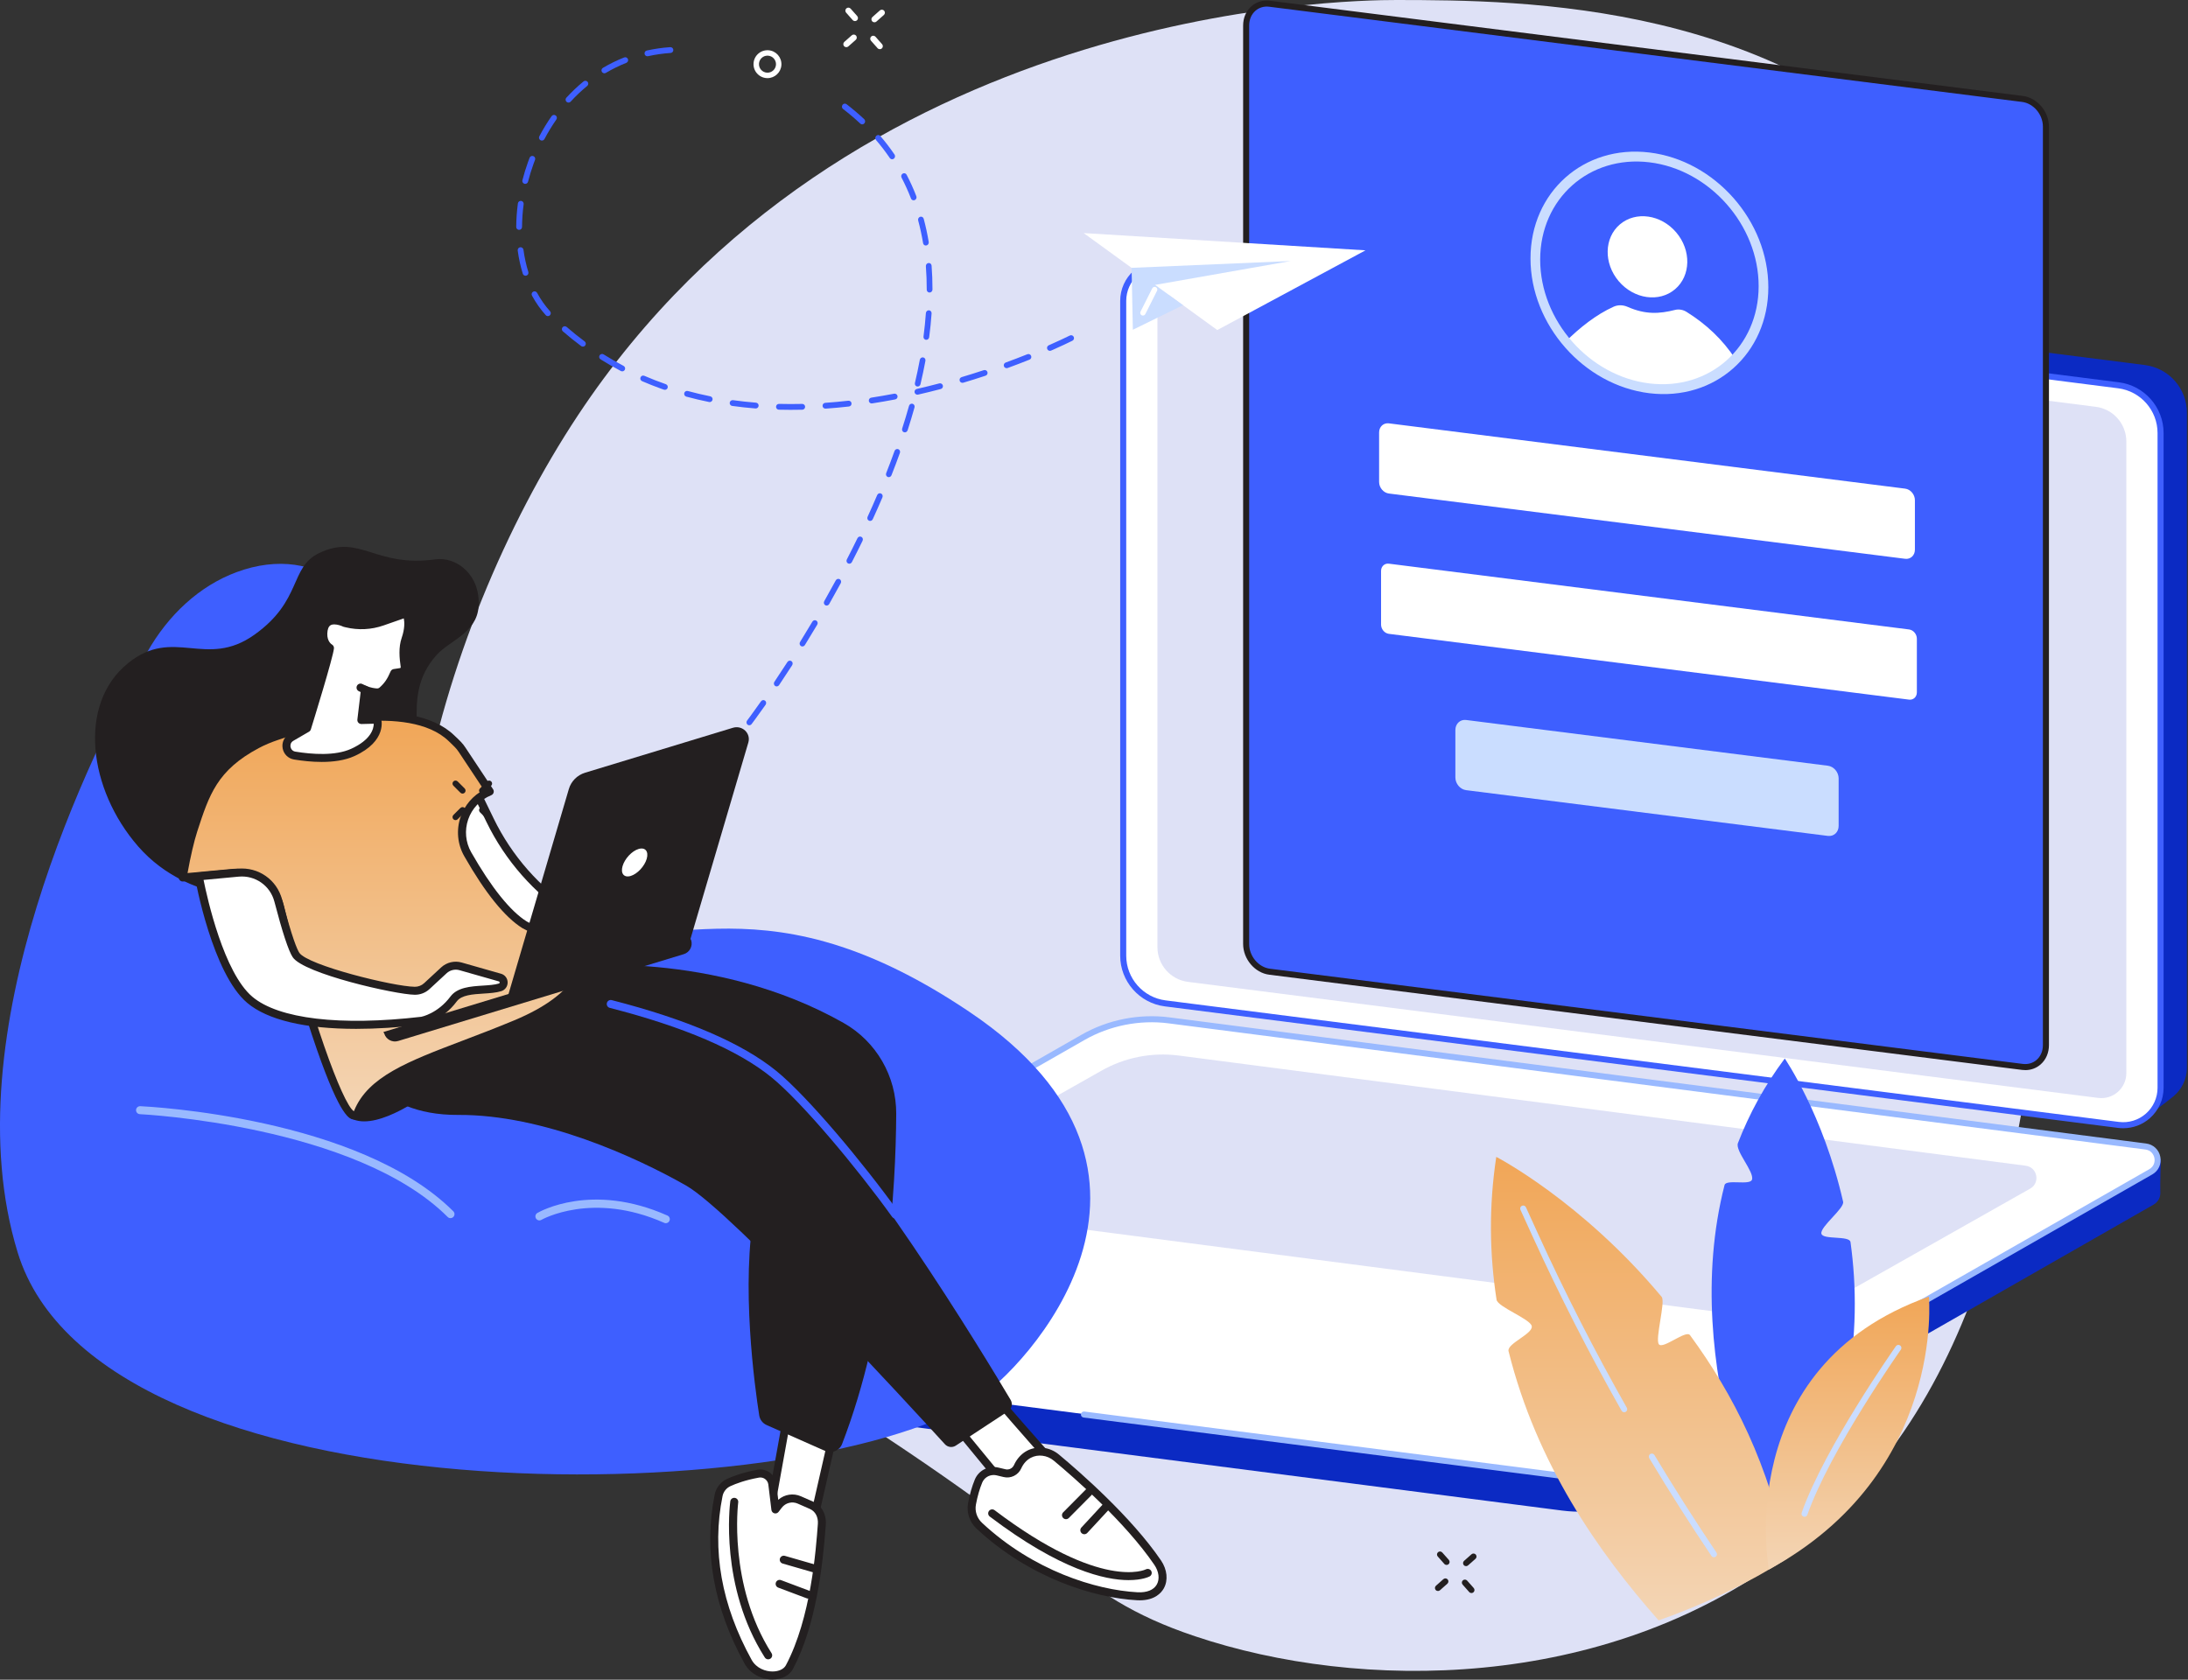
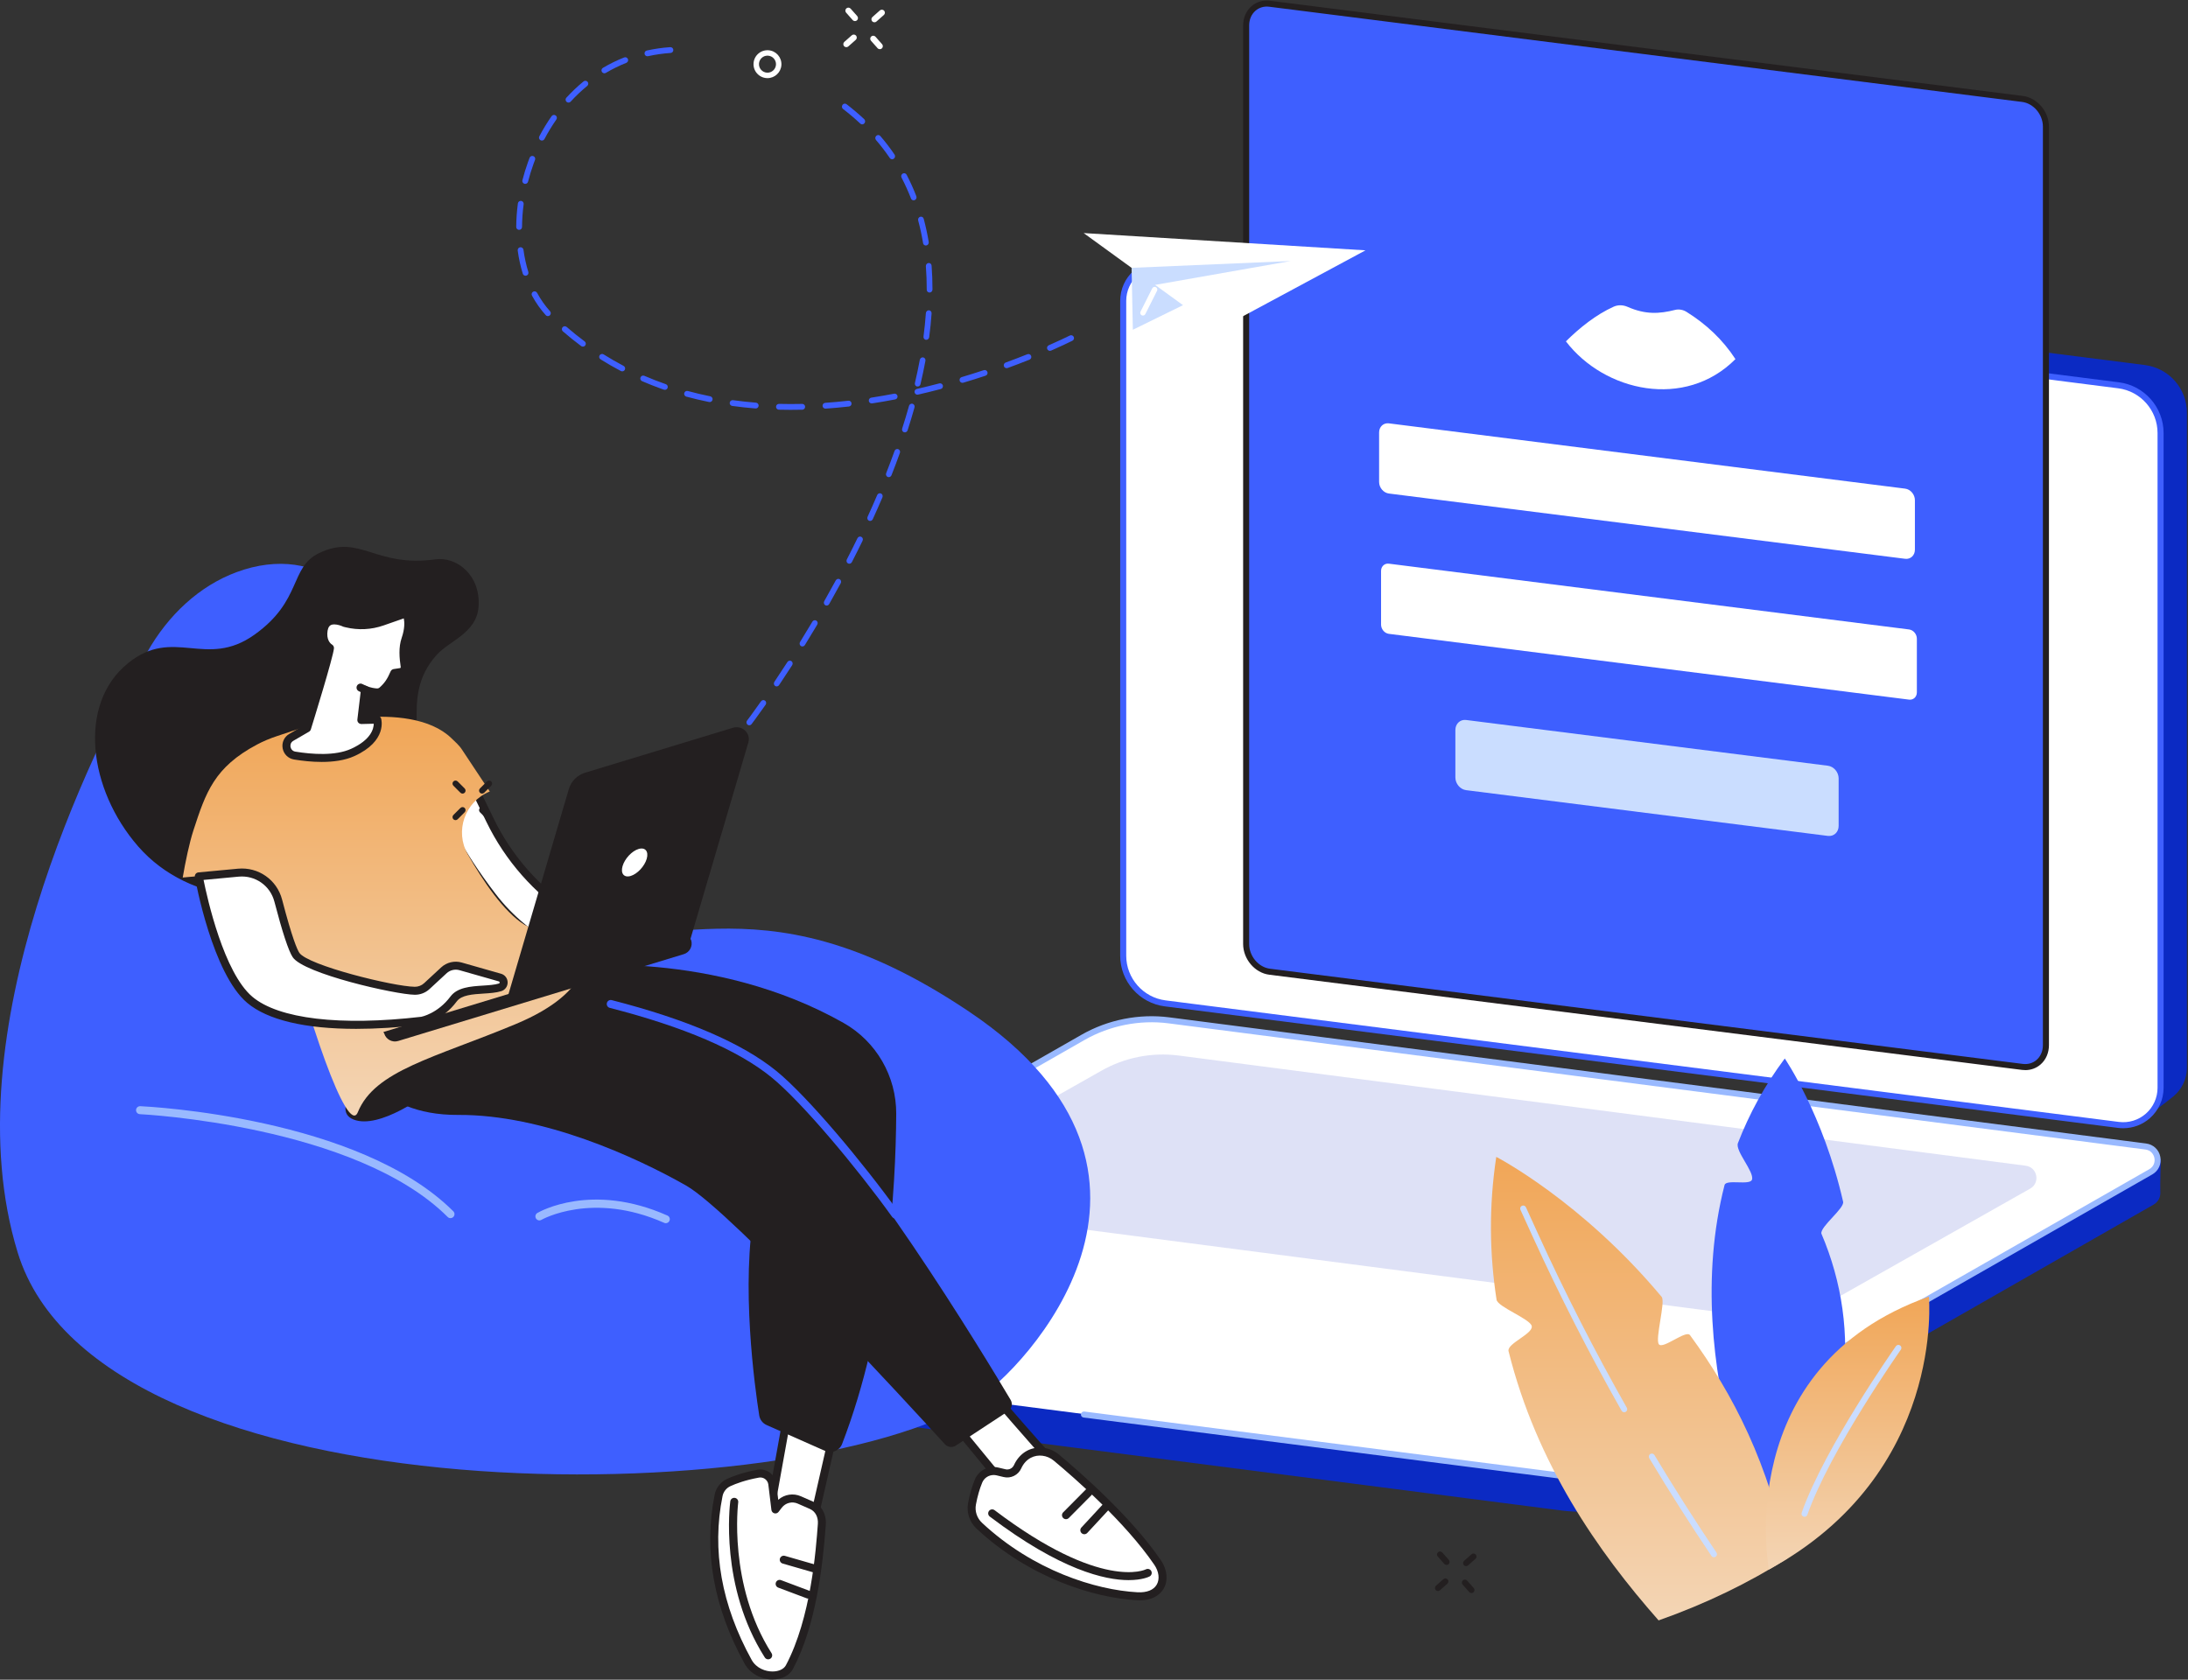
<svg xmlns="http://www.w3.org/2000/svg" width="392" height="301" viewBox="0 0 392 301" fill="none">
  <rect x="0" y="0" width="392" height="301" fill="#333333" stroke="none" />
  <g clip-path="url(#clip0_174_3194)">
-     <path d="M250.235 0C240.526 -0.015 151.95 1.337 103.548 74.415C77.785 113.315 60.499 176.924 85.753 211.582C93.212 221.817 97.12 219.565 136.985 243.792C191.707 277.046 191.451 285.608 214.103 293.217C243.593 303.122 287.165 303.101 319.804 278.779C356.839 251.179 362.316 205.317 367.801 159.382C373.185 114.302 378.639 68.627 350.005 34.986C320.319 0.112 272.609 0.036 250.235 0Z" fill="#DEE1F6" />
    <path d="M384.774 199.998L213.475 176.176C209.174 175.627 205.951 171.967 205.951 167.631L203.601 48.148C203.601 48.148 207.506 45.333 209.718 44.255C210.844 43.706 212.141 43.465 213.491 43.637L384.281 65.417C388.581 65.966 391.805 69.626 391.805 73.962V191.317C391.805 193.416 390.846 195.268 389.361 196.489C387.994 197.613 384.774 200 384.774 200V199.998Z" fill="#0B2AC3" />
    <path d="M379.546 201.583L208.757 179.803C204.457 179.254 201.233 175.595 201.233 171.258V53.905C201.233 49.872 204.773 46.755 208.773 47.266L379.563 69.046C383.863 69.595 387.087 73.255 387.087 77.591V194.946C387.087 198.979 383.547 202.096 379.546 201.585V201.583Z" fill="white" />
-     <path d="M375.916 196.748L212.837 175.951C209.71 175.553 207.365 172.891 207.365 169.738V56.538C207.365 53.845 209.73 51.762 212.401 52.103L375.48 72.9C378.607 73.298 380.952 75.96 380.952 79.113V192.312C380.952 195.004 378.587 197.087 375.916 196.746V196.748Z" fill="#DEE1F6" />
    <path d="M380.392 202.179C380.087 202.179 379.782 202.16 379.477 202.122L208.688 180.342C204.129 179.76 200.692 175.856 200.692 171.261V53.906C200.692 51.828 201.587 49.85 203.145 48.477C204.704 47.103 206.78 46.468 208.842 46.73L379.631 68.51C384.191 69.092 387.627 72.996 387.627 77.591V194.945C387.627 197.023 386.733 199.002 385.174 200.376C383.847 201.546 382.142 202.179 380.392 202.179ZM379.613 201.048C381.367 201.271 383.132 200.73 384.458 199.562C385.784 198.395 386.544 196.712 386.544 194.945V77.591C386.544 73.538 383.512 70.097 379.494 69.584L208.704 47.803C206.952 47.58 205.186 48.121 203.86 49.29C202.534 50.456 201.774 52.14 201.774 53.906V171.261C201.774 175.314 204.805 178.755 208.826 179.268L379.615 201.048L379.613 201.048Z" fill="#3E5FFF" />
    <path d="M279.907 270.698L104.257 248.046C102.882 247.87 102.107 246.718 102.125 245.568C102.136 244.775 102.202 239.183 102.202 239.183L195.077 186.087C199.73 183.429 205.751 182.403 211.066 183.083L384.497 205.455C385.541 205.59 386.436 206.266 386.851 207.235L387.129 207.887C387.129 207.887 386.98 212.55 387.041 213.64C387.088 214.492 386.705 215.37 385.812 215.88L295.268 267.65C290.616 270.308 285.222 271.376 279.907 270.696V270.698Z" fill="#0B2AC3" />
    <path d="M125.86 244.576L104.884 241.867C102.56 241.569 101.951 238.488 103.985 237.326L194.043 185.891C198.695 183.232 204.089 182.164 209.404 182.844L384.426 205.454C386.75 205.752 387.36 208.833 385.326 209.995L295.268 261.43C290.615 264.088 285.222 265.157 279.907 264.477L125.86 244.576Z" fill="white" />
    <path d="M314.174 235.925L162.407 216.177C160.309 215.908 159.757 213.125 161.594 212.076L197.278 191.9C201.482 189.499 206.351 188.534 211.153 189.149L362.92 208.897C365.018 209.166 365.57 211.948 363.733 212.997L328.049 233.173C323.845 235.574 318.976 236.539 314.174 235.925Z" fill="#DEE1F6" />
    <path d="M283 265.215C281.944 265.215 280.889 265.148 279.838 265.014L194.128 254.02C193.832 253.983 193.622 253.711 193.661 253.414C193.699 253.117 193.972 252.911 194.266 252.945L279.976 263.939C285.142 264.601 290.476 263.542 294.999 260.959L385.058 209.524C385.933 209.024 386.108 208.154 385.979 207.505C385.851 206.856 385.356 206.118 384.356 205.991L209.333 183.381C204.169 182.719 198.832 183.778 194.31 186.36L181.693 193.568C181.434 193.716 181.103 193.625 180.953 193.366C180.804 193.108 180.896 192.776 181.155 192.627L193.773 185.42C198.499 182.72 204.076 181.616 209.471 182.306L384.494 204.915C385.787 205.081 386.787 206.015 387.039 207.293C387.293 208.572 386.724 209.816 385.593 210.463L295.535 261.898C291.728 264.073 287.371 265.212 282.998 265.212L283 265.215Z" fill="#99B9FF" />
    <path d="M362.342 191.188L227.462 174.13C225.14 173.836 223.259 171.611 223.259 169.159V4.576C223.259 2.124 225.14 0.375 227.462 0.669L362.342 17.728C364.664 18.021 366.545 20.247 366.545 22.698V187.283C366.545 189.735 364.664 191.483 362.342 191.19V191.188Z" fill="#3E5FFF" />
    <path d="M362.849 191.763C362.659 191.763 362.468 191.75 362.274 191.727L227.395 174.668C224.815 174.342 222.718 171.872 222.718 169.162V4.577C222.718 3.195 223.245 1.969 224.203 1.125C225.106 0.329 226.289 -0.022 227.531 0.134L362.41 17.194C364.99 17.52 367.087 19.99 367.087 22.701V187.286C367.087 188.667 366.56 189.893 365.603 190.737C364.841 191.409 363.879 191.765 362.849 191.765V191.763ZM362.41 190.652C363.341 190.77 364.219 190.511 364.886 189.923C365.608 189.287 366.004 188.349 366.004 187.282V22.699C366.004 20.515 364.331 18.527 362.274 18.266L227.393 1.207C226.463 1.088 225.584 1.348 224.917 1.937C224.196 2.572 223.799 3.51 223.799 4.577V169.162C223.799 171.346 225.473 173.334 227.529 173.595L362.409 190.654L362.41 190.652Z" fill="#231F20" />
    <path d="M341.32 100.136L248.832 88.438C247.865 88.316 247.08 87.389 247.08 86.368V77.493C247.08 76.472 247.863 75.742 248.832 75.865L341.32 87.563C342.287 87.686 343.072 88.612 343.072 89.633V98.509C343.072 99.53 342.287 100.259 341.32 100.136Z" fill="white" />
    <path d="M342.02 125.372L248.833 113.585C248.058 113.487 247.43 112.745 247.43 111.927V102.313C247.43 101.496 248.058 100.912 248.833 101.011L342.02 112.797C342.795 112.896 343.423 113.638 343.423 114.456V124.069C343.423 124.887 342.795 125.47 342.02 125.372Z" fill="white" />
    <path d="M327.483 149.794L262.67 141.597C261.606 141.462 260.744 140.443 260.744 139.32V130.812C260.744 129.689 261.606 128.888 262.67 129.022L327.483 137.219C328.547 137.354 329.409 138.373 329.409 139.496V148.005C329.409 149.127 328.547 149.929 327.483 149.794Z" fill="#CADDFF" />
    <path d="M309.655 65.544C317.8 58.621 318.069 45.557 310.256 36.363C302.443 27.17 289.506 25.329 281.361 32.251C273.215 39.173 272.946 52.238 280.759 61.431C288.573 70.625 301.51 72.466 309.655 65.544Z" fill="#3E5FFF" />
-     <path d="M300.099 51.83C302.942 49.414 303.036 44.854 300.308 41.645C297.581 38.436 293.066 37.793 290.223 40.209C287.38 42.625 287.286 47.185 290.013 50.395C292.741 53.604 297.256 54.246 300.099 51.83Z" fill="white" />
    <path d="M280.546 61.173C282.987 58.749 285.95 56.375 289.106 54.956C289.868 54.613 290.773 54.624 291.609 54.992C294.821 56.403 297.32 56.242 300.096 55.537C300.77 55.367 301.517 55.488 302.161 55.89C305.632 58.054 308.635 60.832 310.919 64.353C301.901 73.419 287.454 70.202 280.548 61.173H280.546Z" fill="white" />
-     <path d="M295.508 70.466C283.76 69.041 274.203 58.205 274.203 46.312C274.203 34.419 283.76 25.902 295.508 27.328C307.255 28.752 316.813 39.588 316.813 51.481C316.813 63.374 307.255 71.891 295.508 70.466ZM295.508 29.086C284.718 27.777 275.938 35.601 275.938 46.523C275.938 57.447 284.718 67.399 295.508 68.709C306.298 70.018 315.077 62.194 315.077 51.271C315.077 40.348 306.298 30.396 295.508 29.086Z" fill="#CADDFF" />
    <path d="M42.372 102.531C35.759 104.986 30.145 110.151 26.324 116.953C16.575 134.307 -8.867 185.169 3.168 224.442C17.909 272.55 142.528 271.262 175.006 250.788C183.257 245.586 217.019 210.495 173.686 181.328C133.967 154.592 117.55 174.218 99.236 163.684C80.922 153.15 67.693 110.877 60.936 104.871C56.571 100.992 49.784 99.779 42.372 102.531Z" fill="#3E5FFF" />
    <path d="M80.707 218.291C80.525 218.291 80.341 218.221 80.202 218.08C63.736 201.625 25.44 199.675 25.056 199.658C24.661 199.641 24.355 199.304 24.375 198.91C24.392 198.515 24.737 198.218 25.123 198.227C26.717 198.3 64.36 200.222 81.217 217.066C81.497 217.345 81.497 217.799 81.217 218.078C81.078 218.217 80.894 218.289 80.71 218.289L80.707 218.291Z" fill="#99B9FF" />
    <path d="M119.284 219.196C119.187 219.196 119.089 219.177 118.994 219.133C106.153 213.422 97.089 218.543 96.998 218.598C96.657 218.797 96.219 218.682 96.02 218.34C95.82 217.999 95.935 217.561 96.276 217.362C96.668 217.132 106.029 211.797 119.575 217.826C119.937 217.986 120.1 218.409 119.937 218.771C119.818 219.038 119.558 219.196 119.282 219.196H119.284Z" fill="#99B9FF" />
    <path d="M177.767 249.637C177.882 250.014 191.64 265.562 191.64 265.562L182.468 269.172L171.39 255.687L177.767 249.637Z" fill="white" />
    <path d="M182.467 269.889C182.257 269.889 182.053 269.796 181.914 269.626L170.836 256.141C170.597 255.851 170.623 255.426 170.896 255.168L177.274 249.118C177.454 248.946 177.71 248.884 177.95 248.944C178.143 248.996 178.304 249.124 178.397 249.296C178.952 250.085 186.917 259.142 192.177 265.086C192.331 265.261 192.392 265.5 192.338 265.728C192.283 265.955 192.121 266.142 191.904 266.226L182.732 269.837C182.647 269.869 182.558 269.887 182.469 269.887L182.467 269.889ZM172.364 255.747L182.688 268.314L190.425 265.268C181.799 255.515 178.774 252.004 177.697 250.688L172.364 255.744V255.747Z" fill="#231F20" />
    <path d="M182.311 262.843C182.664 262.065 183.276 261.176 184.327 260.61C185.912 259.758 187.875 260.048 189.258 261.2C192.717 264.079 202.099 272.224 207.41 280.021C209.285 282.777 208.192 286.286 203.732 286.045C196.42 285.648 184.876 282.203 175.461 273.419C174.381 272.41 173.873 270.923 174.147 269.47C174.37 268.284 174.732 266.801 175.313 265.404C175.868 264.071 177.323 263.351 178.726 263.685L179.99 263.986C180.94 264.212 181.912 263.73 182.313 262.841L182.311 262.843Z" fill="white" />
    <path d="M204.174 286.775C204.018 286.775 203.859 286.77 203.694 286.762C196.005 286.345 184.422 282.761 174.972 273.944C173.697 272.754 173.125 271.034 173.441 269.341C173.736 267.769 174.144 266.351 174.649 265.134C175.338 263.476 177.121 262.573 178.888 262.994L180.152 263.296C180.762 263.439 181.397 263.129 181.657 262.552C182.173 261.413 182.98 260.524 183.988 259.982C185.777 259.019 188.08 259.291 189.715 260.654C193.442 263.757 202.688 271.822 208.001 279.623C209.124 281.274 209.315 283.199 208.5 284.645C208.04 285.461 206.878 286.777 204.171 286.777L204.174 286.775ZM178.025 264.323C177.138 264.323 176.323 264.842 175.972 265.683C175.503 266.81 175.126 268.129 174.848 269.606C174.621 270.813 175.033 272.045 175.948 272.899C185.118 281.454 196.333 284.93 203.77 285.333C205.462 285.428 206.695 284.93 207.253 283.941C207.799 282.971 207.632 281.625 206.817 280.426C201.606 272.774 192.482 264.818 188.8 261.752C187.607 260.758 185.946 260.555 184.667 261.242C183.927 261.641 183.353 262.279 182.962 263.142C182.42 264.341 181.096 264.993 179.823 264.688L178.559 264.386C178.379 264.343 178.201 264.323 178.025 264.323Z" fill="#231F20" />
    <path d="M202.213 283.158C197.972 283.158 189.968 281.349 177.327 271.767C177.012 271.529 176.949 271.08 177.188 270.763C177.426 270.449 177.875 270.388 178.192 270.625C197.347 285.144 205.216 281.271 205.292 281.23C205.641 281.046 206.075 281.178 206.259 281.529C206.444 281.879 206.311 282.312 205.96 282.497C205.834 282.564 204.637 283.156 202.211 283.156L202.213 283.158Z" fill="#231F20" />
    <path d="M194.268 274.932C194.094 274.932 193.919 274.869 193.782 274.742C193.492 274.473 193.474 274.019 193.743 273.729L197.455 269.722C197.724 269.431 198.177 269.414 198.468 269.683C198.759 269.952 198.776 270.405 198.507 270.695L194.795 274.703C194.654 274.854 194.461 274.932 194.27 274.932H194.268Z" fill="#231F20" />
    <path d="M190.983 272.236C190.8 272.236 190.618 272.166 190.477 272.028C190.198 271.75 190.195 271.295 190.473 271.015L194.56 266.895C194.838 266.615 195.291 266.613 195.573 266.891C195.853 267.168 195.855 267.624 195.577 267.903L191.49 272.023C191.351 272.164 191.167 272.236 190.983 272.236Z" fill="#231F20" />
    <path d="M149.075 257.956L144.849 276.506L137.903 271.218L141.115 253.387L149.075 257.956Z" fill="white" />
    <path d="M144.848 277.218C144.694 277.218 144.54 277.168 144.414 277.073L137.469 271.784C137.254 271.621 137.15 271.352 137.198 271.088L140.409 253.257C140.451 253.027 140.6 252.832 140.813 252.735C141.025 252.637 141.27 252.646 141.472 252.763L149.432 257.332C149.705 257.488 149.844 257.804 149.775 258.112L145.551 276.663C145.496 276.899 145.325 277.094 145.097 277.177C145.017 277.205 144.935 277.22 144.852 277.22L144.848 277.218ZM138.683 270.91L144.395 275.26L148.255 258.309L141.634 254.51L138.681 270.91H138.683Z" fill="#231F20" />
    <path d="M147.242 273.141C146.817 278.913 145.798 290.521 141.433 298.752C140.262 300.959 135.689 300.795 134.03 297.785C130.57 291.507 126.146 280.841 128.748 267.963C128.952 266.957 129.624 266.107 130.554 265.675C131.647 265.17 133.375 264.535 135.834 264.086C137.06 263.863 138.222 264.721 138.371 265.959L138.92 270.498L139.499 269.745C140.369 268.611 141.899 268.219 143.207 268.793C143.912 269.104 144.69 269.444 145.393 269.754C146.709 270.333 147.351 271.708 147.244 273.143L147.242 273.141Z" fill="white" />
    <path d="M138.4 300.963C136.312 300.963 134.354 299.855 133.402 298.129C127.825 288.017 126.023 277.822 128.044 267.819C128.293 266.594 129.117 265.549 130.251 265.022C131.307 264.532 133.109 263.851 135.703 263.378C136.481 263.237 137.29 263.424 137.925 263.894C138.563 264.365 138.983 265.085 139.079 265.869L139.428 268.766C140.527 267.795 142.106 267.524 143.491 268.133L145.677 269.094C147.195 269.76 148.088 271.369 147.954 273.19C147.412 280.558 146.213 291.259 142.062 299.083C141.447 300.245 140.094 300.945 138.446 300.958C138.43 300.958 138.413 300.958 138.398 300.958L138.4 300.963ZM136.223 264.764C136.136 264.764 136.05 264.772 135.961 264.787C133.515 265.234 131.834 265.87 130.854 266.323C130.132 266.657 129.607 267.322 129.449 268.103C127.497 277.763 129.249 287.631 134.657 297.437C135.518 298.998 137.218 299.545 138.437 299.529C139.534 299.521 140.441 299.094 140.8 298.413C145.289 289.949 146.189 277.698 146.527 273.086C146.618 271.859 146.072 270.831 145.103 270.406L142.917 269.445C141.909 269.003 140.735 269.304 140.063 270.178L139.484 270.931C139.306 271.16 139.009 271.262 138.727 271.184C138.448 271.108 138.242 270.868 138.205 270.579L137.656 266.041C137.609 265.64 137.4 265.286 137.075 265.046C136.824 264.859 136.527 264.764 136.221 264.764H136.223Z" fill="#231F20" />
    <path d="M137.625 297.35C137.389 297.35 137.157 297.233 137.02 297.018C128.921 284.299 130.756 269.651 130.838 269.033C130.89 268.641 131.243 268.363 131.642 268.417C132.035 268.469 132.31 268.829 132.258 269.222C132.239 269.367 130.417 283.982 138.23 296.251C138.442 296.585 138.345 297.027 138.011 297.24C137.892 297.315 137.759 297.352 137.627 297.352L137.625 297.35Z" fill="#231F20" />
    <path d="M145.819 281.771C145.754 281.771 145.687 281.762 145.62 281.743L140.218 280.186C139.839 280.075 139.62 279.681 139.728 279.299C139.839 278.92 140.236 278.701 140.615 278.809L146.017 280.366C146.396 280.477 146.615 280.871 146.507 281.253C146.416 281.567 146.129 281.771 145.819 281.771Z" fill="#231F20" />
    <path d="M144.781 286.464C144.696 286.464 144.612 286.449 144.529 286.418L139.427 284.499C139.056 284.361 138.87 283.946 139.009 283.578C139.148 283.207 139.562 283.02 139.93 283.159L145.033 285.078C145.403 285.217 145.59 285.631 145.451 286C145.343 286.286 145.069 286.464 144.781 286.464Z" fill="#231F20" />
    <path d="M101.975 173.202C101.975 173.202 127.833 170.127 151.13 183.307C157.002 186.629 160.604 192.878 160.567 199.624C160.493 213.018 159.075 237.501 150.87 258.754C150.404 259.964 149.018 260.534 147.832 260.009L137.346 255.367C136.641 255.054 136.142 254.408 136.023 253.647C135.251 248.738 132.647 230.066 135.258 216.52C138.287 200.799 87.633 184.137 87.633 184.137L101.975 173.2V173.202Z" fill="#231F20" />
    <path d="M180.592 252.908L171.246 259.051C170.622 259.461 169.791 259.357 169.288 258.806C163.538 252.502 131.075 217.097 122.935 212.461C113.994 207.37 97.291 199.704 82.119 199.795C66.949 199.887 63.748 189.348 63.748 189.348L85.382 175.371C85.382 175.371 122.818 179.61 138.636 192.475C152.919 204.093 176.602 243.35 181.065 250.863C181.479 251.561 181.271 252.461 180.592 252.908Z" fill="#231F20" />
    <path d="M160.397 218.342C160.174 218.342 159.955 218.238 159.816 218.042C153.508 209.265 143.692 197.508 138.184 193.028C132.226 188.182 122.487 184.003 109.245 180.61C108.861 180.512 108.631 180.122 108.729 179.738C108.827 179.354 109.215 179.122 109.601 179.222C123.047 182.667 132.967 186.937 139.089 191.915C144.689 196.471 154.616 208.352 160.978 217.205C161.208 217.526 161.137 217.973 160.816 218.205C160.69 218.296 160.543 218.339 160.399 218.339L160.397 218.342Z" fill="#3E5FFF" />
    <path d="M85.04 141.305L87.811 147.008C91.11 153.795 96.181 159.561 102.489 163.696L105.046 165.372C106.685 166.448 108.635 166.947 110.588 166.795L110.888 166.771C113.873 166.539 116.84 167.411 119.225 169.221L112.518 171.377C108.429 172.691 103.977 172.383 100.145 170.44C96.474 168.579 91.988 165.524 88.245 160.652C80.406 150.439 78.594 144.15 78.594 144.15L85.042 141.308L85.04 141.305Z" fill="white" />
    <path d="M107.426 172.895C104.798 172.895 102.204 172.283 99.819 171.075C94.96 168.61 90.872 165.249 87.676 161.083C79.844 150.881 77.979 144.608 77.903 144.346C77.803 144.001 77.975 143.637 78.302 143.493L84.751 140.651C85.105 140.495 85.516 140.646 85.683 140.993L88.455 146.696C91.694 153.364 96.684 159.034 102.881 163.098L105.437 164.774C106.936 165.756 108.744 166.218 110.531 166.082L110.828 166.058C113.992 165.806 117.125 166.732 119.653 168.651C119.866 168.812 119.972 169.078 119.927 169.343C119.881 169.605 119.695 169.822 119.441 169.904L112.734 172.06C110.986 172.621 109.197 172.901 107.426 172.901V172.895ZM79.48 144.536C80.13 146.312 82.507 152 88.81 160.212C91.876 164.206 95.799 167.43 100.465 169.798C104.121 171.652 108.321 171.969 112.296 170.692L117.589 168.991C115.586 167.831 113.27 167.302 110.941 167.482L110.642 167.506C108.538 167.671 106.413 167.122 104.65 165.969L102.094 164.293C95.68 160.088 90.519 154.218 87.165 147.318L84.695 142.238L79.48 144.539V144.536Z" fill="#231F20" />
    <path d="M76.503 195.989C76.503 195.989 68.001 202.481 63.325 200.612C58.65 198.745 66.697 190.748 69.067 190.438C71.437 190.128 76.503 195.987 76.503 195.987V195.989Z" fill="#231F20" />
    <path d="M77.984 100.234C81.809 99.703 86.169 103.053 85.736 108.762C85.382 113.426 80.516 114.836 78.263 117.327C70.98 125.383 77.971 134.126 72.277 142.162C66.853 149.816 58.62 144.547 47.6 153.338C38.927 160.257 70.457 149.743 59.418 157.044C50.612 162.868 34.089 162.38 24.754 151.677C15.877 141.498 13.834 126.218 22.931 118.845C31.108 112.216 36.88 119.949 45.599 113.73C54.194 107.6 51.831 101.656 57.2 99.096C64.542 95.594 67.138 101.741 77.982 100.236L77.984 100.234Z" fill="#231F20" />
    <path d="M32.736 157.253C33.224 154.384 33.933 151.012 34.657 148.79C36.884 141.948 38.402 137.497 46.035 133.429C47.177 132.82 48.376 132.325 49.606 131.915L54.218 130.376C54.218 130.376 73.254 124.931 80.88 132.29C81.499 132.887 82.279 133.559 82.78 134.348L87.748 141.838L87.702 141.857C83.287 143.661 81.44 148.939 83.801 153.083C86.516 157.847 90.259 163.411 93.982 165.725C95.157 166.456 104.635 170.35 104.635 170.35C104.635 170.35 106.962 177.441 92.377 183.521C77.793 189.601 67.165 191.804 64.106 199.311C62.295 203.756 54.921 182.447 50.172 162.481C49.259 158.639 45.664 156.052 41.733 156.418L32.738 157.253H32.736Z" fill="url(#paint0_linear_174_3194)" />
-     <path d="M63.483 200.621C63.451 200.621 63.418 200.621 63.39 200.616C62.701 200.562 61.085 200.438 56.794 188.128C54.274 180.901 51.607 171.612 49.476 162.646C48.649 159.172 45.343 156.8 41.797 157.129L32.803 157.964C32.584 157.988 32.363 157.901 32.211 157.739C32.059 157.576 31.992 157.35 32.031 157.131C32.608 153.74 33.334 150.54 33.976 148.566C36.153 141.877 37.727 137.043 45.698 132.793C46.819 132.195 48.023 131.685 49.378 131.232L53.99 129.693C54.814 129.456 73.545 124.213 81.375 131.772C81.479 131.872 81.587 131.974 81.698 132.078C82.27 132.618 82.919 133.229 83.383 133.96L88.344 141.439C88.463 141.619 88.493 141.84 88.431 142.046C88.368 142.252 88.216 142.417 88.016 142.499L87.971 142.519C86.048 143.306 84.556 144.882 83.879 146.847C83.207 148.796 83.404 150.941 84.421 152.727C88.008 159.022 91.445 163.305 94.359 165.118C95.185 165.631 101.118 168.132 104.906 169.689C105.099 169.769 105.249 169.929 105.314 170.127C105.418 170.441 107.675 177.92 92.653 184.182C89.365 185.552 86.219 186.749 83.443 187.803C73.911 191.429 67.024 194.048 64.769 199.582C64.409 200.464 63.843 200.623 63.483 200.623V200.621ZM42.454 155.668C46.401 155.668 49.938 158.409 50.868 162.314C55.447 181.571 61.365 197.878 63.401 199.133C63.414 199.107 63.427 199.077 63.444 199.04C65.934 192.929 73.066 190.219 82.936 186.463C85.703 185.412 88.836 184.219 92.102 182.857C104.123 177.846 104.186 172.21 104.008 170.864C102.109 170.081 94.704 167.015 93.602 166.33C90.443 164.365 86.934 160.026 83.177 153.432C81.954 151.288 81.717 148.716 82.524 146.376C83.246 144.282 84.742 142.553 86.687 141.534L82.179 134.738C81.804 134.149 81.225 133.602 80.713 133.119C80.598 133.01 80.486 132.904 80.379 132.8C73.135 125.809 54.599 131.005 54.411 131.059L49.829 132.59C48.552 133.017 47.418 133.496 46.368 134.055C38.907 138.032 37.484 142.399 35.336 149.006C34.772 150.739 34.136 153.473 33.601 156.451L41.663 155.702C41.927 155.679 42.192 155.666 42.454 155.666V155.668Z" fill="#231F20" />
    <path d="M89.572 175.179L82.509 173.167C81.46 172.867 80.33 173.138 79.528 173.878L76.46 176.716C75.874 177.258 75.104 177.551 74.306 177.545C70.826 177.508 54.78 173.787 53.026 171.126C52.158 169.81 50.84 165.204 49.847 161.39C49.014 158.194 45.989 156.073 42.7 156.381L35.616 157.045C35.616 157.045 38.651 174.028 44.762 179.173C49.506 183.169 60.231 184.702 75.562 182.918C75.562 182.918 78.758 182.376 81.273 179.008C82.88 176.857 87.134 177.683 89.589 176.935C90.461 176.669 90.45 175.433 89.574 175.183L89.572 175.179Z" fill="white" />
    <path d="M63.809 184.373C54.693 184.373 47.945 182.792 44.302 179.724C38.064 174.472 35.039 157.877 34.913 157.173C34.878 156.975 34.926 156.774 35.047 156.613C35.169 156.453 35.351 156.353 35.55 156.333L42.635 155.67C46.29 155.329 49.615 157.658 50.541 161.21C52.36 168.184 53.253 170.17 53.624 170.734C55.107 172.984 70.494 176.79 74.315 176.831C74.918 176.838 75.522 176.612 75.974 176.194L79.042 173.355C80.02 172.451 81.425 172.115 82.704 172.481L89.767 174.494C90.467 174.693 90.942 175.318 90.948 176.046C90.955 176.775 90.491 177.408 89.795 177.62C88.858 177.907 87.757 177.978 86.59 178.052C84.673 178.175 82.691 178.303 81.843 179.438C79.187 182.994 75.82 183.601 75.679 183.625C71.383 184.126 67.408 184.373 63.807 184.373H63.809ZM36.47 157.684C37.144 161.021 40.104 174.316 45.224 178.627C49.933 182.593 60.962 183.898 75.479 182.207C75.479 182.207 78.402 181.654 80.701 178.579C81.943 176.914 84.365 176.757 86.501 176.621C87.581 176.551 88.602 176.486 89.381 176.248C89.474 176.22 89.522 176.155 89.522 176.057C89.522 175.959 89.472 175.894 89.378 175.868L82.316 173.856C81.511 173.626 80.631 173.837 80.017 174.405L76.949 177.243C76.24 177.9 75.316 178.26 74.345 178.26H74.304C70.878 178.223 54.394 174.494 52.434 171.521C51.688 170.389 50.586 167.041 49.159 161.57C48.411 158.699 45.727 156.823 42.771 157.092L36.474 157.682L36.47 157.684Z" fill="#231F20" />
    <path d="M55.007 130.499C55.007 130.499 58.984 117.677 59.121 116.12C59.121 116.12 57.855 115.453 57.926 113.501C58.06 109.789 61.745 111.628 61.745 111.628L62.107 111.714C64.219 112.224 66.433 112.113 68.486 111.398L72.795 109.895C72.795 109.895 73.697 111.478 72.647 114.533C72.146 115.99 72.244 117.682 72.508 119.451C72.578 119.917 72.257 120.353 71.791 120.425L70.639 120.6C70.039 121.995 69.501 122.823 68.506 123.719C68.232 123.964 67.875 124.098 67.51 124.078C67.014 124.052 66.248 123.946 65.39 123.586L64.741 129.027L67.599 128.957C67.599 128.957 68.629 132.366 63.217 134.834C60.229 136.195 55.998 135.92 52.806 135.397C51.169 135.131 50.762 132.964 52.197 132.132L55.01 130.497L55.007 130.499Z" fill="white" />
    <path d="M57.638 136.538C55.883 136.538 54.151 136.343 52.687 136.105C51.638 135.933 50.833 135.146 50.64 134.103C50.45 133.062 50.916 132.045 51.833 131.514L54.403 130.02C55.866 125.293 57.948 118.333 58.34 116.431C57.852 115.993 57.145 115.076 57.204 113.475C57.252 112.187 57.683 111.29 58.492 110.81C59.808 110.03 61.552 110.75 61.979 110.949L62.267 111.019C64.251 111.496 66.316 111.394 68.241 110.721L72.55 109.219C72.875 109.106 73.237 109.24 73.408 109.54C73.452 109.616 74.458 111.441 73.315 114.766C72.829 116.181 72.988 117.875 73.209 119.345C73.337 120.199 72.747 121.002 71.893 121.132L71.127 121.249C70.52 122.578 69.933 123.394 68.976 124.252C68.56 124.625 68.011 124.82 67.465 124.794C67.092 124.775 66.578 124.714 65.988 124.551L65.544 128.29L67.576 128.24C67.903 128.255 68.185 128.442 68.278 128.749C68.328 128.914 69.423 132.789 63.508 135.484C61.788 136.269 59.696 136.538 57.636 136.538H57.638ZM59.893 111.888C59.646 111.888 59.414 111.931 59.225 112.042C58.865 112.257 58.668 112.758 58.639 113.527C58.587 114.972 59.429 115.472 59.464 115.492C59.704 115.631 59.856 115.904 59.832 116.181C59.693 117.769 56.1 129.389 55.691 130.71C55.636 130.881 55.521 131.026 55.367 131.117L52.555 132.752C51.963 133.095 52.02 133.676 52.052 133.845C52.117 134.199 52.379 134.606 52.922 134.693C55.903 135.179 60.06 135.489 62.918 134.183C66.457 132.57 66.949 130.616 66.962 129.691L64.754 129.745C64.546 129.734 64.347 129.665 64.208 129.511C64.069 129.357 64.002 129.151 64.026 128.945L64.674 123.504C64.7 123.281 64.83 123.083 65.025 122.971C65.218 122.858 65.455 122.843 65.663 122.929C66.428 123.25 67.109 123.346 67.543 123.368C67.721 123.381 67.888 123.311 68.022 123.192C68.9 122.403 69.395 121.678 69.978 120.321C70.076 120.095 70.284 119.933 70.527 119.896L71.678 119.72C71.754 119.707 71.808 119.636 71.797 119.56C71.552 117.918 71.379 116.01 71.966 114.304C72.543 112.625 72.474 111.454 72.342 110.815L68.718 112.079C66.532 112.842 64.188 112.957 61.935 112.415L61.573 112.328C61.521 112.315 61.469 112.298 61.422 112.272C61.163 112.144 60.489 111.892 59.891 111.892L59.893 111.888Z" fill="#231F20" />
    <path d="M65.384 124.303C65.282 124.303 65.178 124.281 65.08 124.236L64.289 123.865C63.931 123.698 63.777 123.271 63.944 122.913C64.111 122.555 64.538 122.399 64.896 122.568L65.687 122.939C66.045 123.106 66.199 123.533 66.032 123.891C65.911 124.151 65.653 124.303 65.384 124.303Z" fill="#231F20" />
    <path d="M123.641 168.489L91.024 178.407L101.914 141.395C102.317 140.003 103.418 138.897 104.832 138.468L131.302 130.419C132.982 129.907 134.552 131.399 134.073 133.053L123.636 168.491L123.641 168.489Z" fill="#231F20" />
    <path d="M115.866 153.896C115.48 155.23 114.199 156.604 113.004 156.969C111.809 157.333 111.152 156.546 111.536 155.212C111.922 153.879 113.203 152.504 114.398 152.14C115.593 151.775 116.25 152.563 115.866 153.896Z" fill="white" />
    <path d="M122.501 170.986L71.336 186.544C70.28 186.865 69.161 186.269 68.84 185.211L68.689 184.937L123.681 168.215L123.833 168.488C124.154 169.546 123.557 170.665 122.501 170.986Z" fill="#231F20" />
    <path d="M194.147 41.766L218.087 59.145L244.642 44.861L194.147 41.766Z" fill="white" />
    <path d="M202.96 59.094L202.734 47.997L231.235 46.777L206.943 51.052L211.947 54.685L202.96 59.094Z" fill="#CADDFF" />
    <path d="M204.603 56.52C204.585 56.514 204.566 56.507 204.549 56.497C204.31 56.378 204.214 56.087 204.334 55.849L206.435 51.669C206.555 51.431 206.851 51.333 207.084 51.455C207.323 51.575 207.419 51.866 207.298 52.104L205.197 56.283C205.086 56.505 204.829 56.603 204.602 56.522L204.603 56.52Z" fill="white" />
    <path d="M81.612 146.97C81.474 146.97 81.335 146.918 81.23 146.811C81.018 146.6 81.018 146.257 81.23 146.046L82.489 144.787C82.7 144.576 83.042 144.576 83.254 144.787C83.465 144.999 83.465 145.341 83.254 145.553L81.995 146.811C81.89 146.916 81.751 146.97 81.613 146.97H81.612Z" fill="#231F20" />
    <path d="M86.366 142.216C86.228 142.216 86.089 142.164 85.984 142.057C85.773 141.846 85.773 141.503 85.984 141.292L87.243 140.033C87.454 139.822 87.797 139.822 88.008 140.033C88.22 140.245 88.22 140.587 88.008 140.799L86.75 142.057C86.645 142.162 86.505 142.216 86.368 142.216H86.366Z" fill="#231F20" />
    <path d="M87.625 146.97C87.487 146.97 87.348 146.918 87.243 146.811L85.984 145.553C85.773 145.341 85.773 144.999 85.984 144.787C86.196 144.576 86.538 144.576 86.75 144.787L88.008 146.046C88.22 146.257 88.22 146.6 88.008 146.811C87.903 146.916 87.764 146.97 87.626 146.97H87.625Z" fill="#231F20" />
    <path d="M82.869 142.216C82.731 142.216 82.592 142.164 82.487 142.057L81.228 140.799C81.017 140.587 81.017 140.245 81.228 140.033C81.44 139.822 81.782 139.822 81.994 140.033L83.252 141.292C83.464 141.503 83.464 141.846 83.252 142.057C83.147 142.162 83.008 142.216 82.871 142.216H82.869Z" fill="#231F20" />
    <path d="M151.628 8.453C151.479 8.453 151.329 8.391 151.223 8.271C151.025 8.047 151.046 7.706 151.269 7.507L152.601 6.327C152.826 6.129 153.168 6.15 153.365 6.373C153.563 6.598 153.542 6.939 153.319 7.137L151.987 8.317C151.883 8.409 151.756 8.453 151.628 8.453Z" fill="white" />
    <path d="M156.662 3.996C156.513 3.996 156.364 3.934 156.258 3.814C156.059 3.59 156.081 3.249 156.303 3.05L157.636 1.87C157.86 1.672 158.203 1.693 158.4 1.916C158.598 2.141 158.577 2.482 158.354 2.68L157.021 3.86C156.918 3.952 156.79 3.996 156.662 3.996Z" fill="white" />
    <path d="M157.629 8.816C157.48 8.816 157.331 8.754 157.225 8.634L156.045 7.302C155.846 7.078 155.868 6.737 156.091 6.538C156.315 6.34 156.656 6.361 156.854 6.584L158.034 7.917C158.233 8.141 158.211 8.482 157.988 8.68C157.885 8.772 157.757 8.816 157.629 8.816Z" fill="white" />
    <path d="M153.173 3.781C153.024 3.781 152.875 3.719 152.769 3.599L151.589 2.267C151.39 2.044 151.412 1.701 151.635 1.503C151.859 1.305 152.202 1.326 152.398 1.549L153.578 2.881C153.777 3.106 153.755 3.447 153.532 3.645C153.429 3.737 153.301 3.781 153.173 3.781Z" fill="white" />
    <path d="M137.501 13.998C137.449 13.998 137.399 13.997 137.347 13.994C136.68 13.953 136.069 13.656 135.628 13.156C135.185 12.656 134.964 12.014 135.005 11.347C135.046 10.68 135.343 10.07 135.843 9.627C136.344 9.185 136.981 8.965 137.653 9.005C139.028 9.089 140.079 10.275 139.995 11.652C139.914 12.976 138.81 14 137.501 14V13.998ZM137.498 9.974C137.126 9.974 136.77 10.108 136.49 10.356C136.184 10.626 136.003 11 135.978 11.406C135.926 12.245 136.568 12.97 137.408 13.022C138.245 13.073 138.972 12.431 139.024 11.592C139.076 10.752 138.434 10.027 137.595 9.977C137.563 9.976 137.531 9.974 137.498 9.974Z" fill="white" />
    <path d="M257.623 285.109C257.474 285.109 257.325 285.047 257.218 284.927C257.02 284.703 257.041 284.362 257.264 284.164L258.596 282.984C258.821 282.785 259.163 282.807 259.36 283.03C259.558 283.254 259.537 283.595 259.314 283.793L257.982 284.973C257.878 285.065 257.751 285.109 257.623 285.109Z" fill="#231F20" />
    <path d="M262.659 280.653C262.51 280.653 262.361 280.59 262.254 280.471C262.056 280.246 262.077 279.904 262.3 279.706L263.632 278.527C263.857 278.329 264.198 278.349 264.396 278.572C264.594 278.797 264.573 279.138 264.35 279.337L263.018 280.516C262.915 280.607 262.787 280.653 262.659 280.653Z" fill="#231F20" />
    <path d="M263.626 285.476C263.477 285.476 263.328 285.414 263.221 285.294L262.041 283.962C261.843 283.737 261.864 283.396 262.087 283.198C262.31 283 262.654 283.021 262.851 283.244L264.031 284.576C264.229 284.801 264.208 285.142 263.985 285.34C263.882 285.432 263.754 285.476 263.626 285.476Z" fill="#231F20" />
    <path d="M259.17 280.438C259.021 280.438 258.872 280.375 258.765 280.256L257.585 278.923C257.387 278.699 257.408 278.358 257.631 278.16C257.854 277.961 258.197 277.983 258.395 278.206L259.575 279.538C259.773 279.762 259.752 280.103 259.529 280.302C259.426 280.393 259.298 280.438 259.17 280.438Z" fill="#231F20" />
    <path d="M118.417 69.643C117.274 69.232 116.134 68.781 115.029 68.303C114.765 68.188 114.644 67.881 114.759 67.617C114.874 67.354 115.164 67.222 115.444 67.347C116.695 67.889 117.99 68.393 119.29 68.847L119.294 68.849C119.563 68.945 119.703 69.241 119.61 69.51C119.516 69.782 119.218 69.924 118.947 69.83C118.771 69.769 118.594 69.707 118.419 69.644L118.417 69.643ZM122.918 71.06C122.666 70.969 122.52 70.698 122.592 70.433C122.668 70.156 122.953 69.992 123.231 70.068C124.541 70.425 125.892 70.745 127.251 71.019C127.535 71.077 127.715 71.35 127.658 71.633C127.601 71.914 127.327 72.097 127.044 72.041C125.665 71.761 124.29 71.436 122.958 71.075C122.945 71.07 122.931 71.066 122.917 71.062L122.918 71.06ZM111.304 66.518C111.282 66.51 111.259 66.5 111.238 66.489C109.998 65.837 108.773 65.13 107.593 64.389C107.349 64.236 107.275 63.914 107.428 63.671C107.581 63.428 107.903 63.352 108.146 63.507C109.303 64.234 110.505 64.926 111.72 65.566C111.975 65.7 112.073 66.015 111.938 66.27C111.816 66.502 111.543 66.604 111.301 66.517L111.304 66.518ZM131.077 72.716C130.85 72.635 130.704 72.403 130.737 72.155C130.777 71.869 131.041 71.671 131.325 71.711C132.669 71.897 134.051 72.047 135.436 72.158C135.725 72.181 135.936 72.432 135.914 72.719C135.891 73.005 135.64 73.219 135.353 73.196C133.949 73.083 132.545 72.931 131.182 72.742C131.145 72.737 131.11 72.728 131.076 72.716L131.077 72.716ZM104.256 62.085C104.208 62.068 104.163 62.043 104.121 62.013C103.004 61.184 101.901 60.299 100.842 59.379C100.625 59.19 100.601 58.861 100.789 58.644C100.978 58.427 101.308 58.403 101.524 58.592C102.564 59.493 103.646 60.362 104.742 61.175C104.973 61.347 105.021 61.672 104.851 61.903C104.711 62.092 104.467 62.159 104.256 62.083V62.085ZM139.381 73.387C139.175 73.313 139.03 73.113 139.036 72.882C139.044 72.595 139.283 72.368 139.57 72.375C140.925 72.412 142.319 72.413 143.712 72.379C144 72.372 144.238 72.6 144.245 72.888C144.252 73.175 144.024 73.414 143.737 73.421C142.326 73.453 140.915 73.452 139.543 73.417C139.487 73.415 139.431 73.405 139.38 73.386L139.381 73.387ZM97.982 56.614C97.904 56.586 97.831 56.54 97.772 56.473C96.838 55.437 96.009 54.261 95.309 52.977C95.172 52.724 95.264 52.407 95.518 52.27C95.77 52.133 96.087 52.227 96.224 52.479C96.884 53.692 97.665 54.801 98.545 55.777C98.738 55.991 98.72 56.32 98.507 56.513C98.358 56.646 98.157 56.679 97.982 56.616L97.982 56.614ZM147.713 73.196C147.525 73.128 147.384 72.954 147.37 72.742C147.349 72.455 147.566 72.206 147.853 72.187C149.209 72.093 150.599 71.966 151.983 71.809C152.269 71.778 152.527 71.983 152.559 72.268C152.592 72.555 152.385 72.812 152.1 72.844C150.703 73.002 149.297 73.13 147.927 73.226C147.853 73.231 147.781 73.221 147.715 73.197L147.713 73.196ZM155.998 72.264C155.824 72.202 155.69 72.049 155.66 71.853C155.616 71.569 155.811 71.302 156.096 71.259C157.443 71.051 158.82 70.813 160.187 70.552C160.469 70.499 160.742 70.683 160.798 70.966C160.852 71.249 160.667 71.521 160.384 71.575C159.005 71.84 157.616 72.08 156.256 72.288C156.167 72.302 156.08 72.292 156.002 72.264L155.998 72.264ZM93.984 49.381C93.835 49.327 93.713 49.208 93.662 49.044C93.255 47.731 92.95 46.336 92.752 44.895C92.714 44.61 92.914 44.348 93.198 44.309C93.483 44.271 93.745 44.469 93.783 44.754C93.972 46.138 94.266 47.477 94.655 48.735C94.74 49.011 94.587 49.303 94.312 49.386C94.201 49.422 94.085 49.416 93.983 49.379L93.984 49.381ZM164.19 70.695C164.029 70.637 163.9 70.501 163.859 70.322C163.795 70.041 163.97 69.761 164.251 69.698C165.584 69.393 166.941 69.058 168.285 68.705C168.563 68.632 168.849 68.797 168.921 69.076C168.994 69.353 168.829 69.639 168.55 69.712C167.195 70.069 165.827 70.405 164.482 70.713C164.382 70.736 164.281 70.728 164.19 70.695ZM92.831 41.16C92.629 41.088 92.484 40.893 92.487 40.668C92.496 39.282 92.595 37.862 92.784 36.448C92.822 36.164 93.084 35.963 93.369 36C93.651 36.039 93.854 36.3 93.817 36.585C93.634 37.956 93.537 39.332 93.529 40.674C93.528 40.962 93.292 41.192 93.004 41.191C92.944 41.191 92.886 41.18 92.831 41.16ZM172.257 68.57C172.107 68.517 171.983 68.395 171.934 68.23C171.852 67.954 172.009 67.663 172.284 67.581C173.6 67.189 174.935 66.769 176.25 66.333C176.522 66.243 176.817 66.391 176.908 66.664C176.998 66.936 176.85 67.231 176.578 67.323C175.253 67.762 173.908 68.185 172.582 68.58C172.472 68.612 172.358 68.607 172.257 68.57ZM180.179 65.946C180.038 65.895 179.92 65.785 179.865 65.634C179.766 65.363 179.906 65.065 180.176 64.966C181.478 64.49 182.784 63.991 184.06 63.481C184.327 63.374 184.63 63.503 184.737 63.771C184.844 64.038 184.715 64.341 184.447 64.448C183.161 64.961 181.845 65.465 180.533 65.944C180.413 65.988 180.289 65.985 180.179 65.946ZM93.92 32.919C93.67 32.83 93.525 32.563 93.593 32.301C93.875 31.202 94.213 30.103 94.597 29.036C94.688 28.782 94.783 28.528 94.881 28.275C94.983 28.01 95.277 27.876 95.543 27.972L95.555 27.976C95.823 28.079 95.957 28.381 95.854 28.65C95.759 28.896 95.667 29.141 95.578 29.389C95.205 30.427 94.877 31.492 94.602 32.56C94.53 32.839 94.247 33.007 93.968 32.935C93.951 32.931 93.936 32.927 93.921 32.922L93.92 32.919ZM187.927 62.842C187.798 62.795 187.686 62.696 187.628 62.561C187.511 62.298 187.631 61.991 187.895 61.874C189.624 61.115 190.901 60.505 191.667 60.126C191.926 59.998 192.238 60.105 192.365 60.362C192.492 60.621 192.387 60.933 192.13 61.06C191.353 61.443 190.062 62.06 188.314 62.828C188.187 62.885 188.049 62.885 187.929 62.842L187.927 62.842ZM96.911 25.16C96.888 25.152 96.865 25.142 96.843 25.13C96.588 24.995 96.491 24.68 96.624 24.427C97.287 23.17 98.027 21.956 98.823 20.815C98.988 20.58 99.314 20.523 99.548 20.686C99.784 20.851 99.842 21.175 99.678 21.411C98.907 22.517 98.19 23.695 97.548 24.913C97.425 25.145 97.151 25.246 96.911 25.16ZM101.675 18.351C101.613 18.329 101.552 18.293 101.5 18.245C101.288 18.051 101.275 17.721 101.468 17.509C102.431 16.457 103.466 15.477 104.543 14.593C104.766 14.412 105.094 14.444 105.276 14.666C105.459 14.889 105.427 15.216 105.204 15.399C104.165 16.251 103.166 17.197 102.238 18.213C102.091 18.373 101.868 18.42 101.676 18.352L101.675 18.351ZM108.104 13.099C107.994 13.06 107.896 12.983 107.833 12.874C107.685 12.627 107.768 12.308 108.015 12.161C109.234 11.439 110.517 10.811 111.826 10.294C112.094 10.188 112.397 10.32 112.502 10.587C112.608 10.855 112.476 11.156 112.208 11.263C110.95 11.761 109.718 12.364 108.546 13.057C108.408 13.14 108.245 13.15 108.104 13.099ZM115.819 10.052C115.657 9.993 115.527 9.856 115.487 9.674C115.423 9.393 115.601 9.115 115.883 9.052C117.244 8.75 118.654 8.548 120.078 8.45C120.365 8.431 120.614 8.648 120.633 8.935C120.653 9.222 120.436 9.471 120.149 9.49C118.776 9.583 117.417 9.778 116.108 10.068C116.007 10.091 115.908 10.082 115.819 10.05V10.052Z" fill="#3E5FFF" />
    <path d="M134.071 129.94C134.021 129.922 133.973 129.896 133.93 129.86C133.709 129.683 133.674 129.35 133.852 129.117C133.861 129.105 134.805 127.865 136.339 125.681C136.508 125.441 136.83 125.383 137.058 125.55C137.286 125.717 137.334 126.049 137.166 126.288C135.618 128.491 134.662 129.746 134.653 129.758C134.51 129.945 134.274 130.011 134.071 129.938V129.94ZM138.98 122.977C138.939 122.962 138.9 122.943 138.864 122.916C138.632 122.754 138.577 122.424 138.74 122.18C139.522 121.016 140.306 119.823 141.073 118.632C141.233 118.386 141.552 118.314 141.787 118.47C142.021 118.628 142.083 118.956 141.925 119.202C141.154 120.399 140.366 121.599 139.58 122.769C139.442 122.973 139.193 123.053 138.98 122.977ZM143.591 115.817C143.558 115.805 143.524 115.79 143.492 115.768C143.254 115.615 143.186 115.287 143.341 115.038C144.081 113.841 144.822 112.619 145.542 111.403C145.692 111.15 146.008 111.066 146.25 111.213C146.491 111.361 146.565 111.686 146.415 111.939C145.692 113.16 144.947 114.389 144.204 115.592C144.07 115.808 143.813 115.895 143.593 115.816L143.591 115.817ZM147.936 108.488C147.908 108.478 147.88 108.465 147.852 108.45C147.608 108.307 147.528 107.983 147.672 107.728C148.375 106.489 149.069 105.239 149.733 104.01C149.874 103.752 150.185 103.654 150.434 103.792C150.68 103.93 150.767 104.251 150.627 104.509C149.959 105.744 149.262 107.001 148.556 108.246C148.426 108.474 148.162 108.571 147.934 108.489L147.936 108.488ZM151.992 100.992C151.97 100.984 151.948 100.976 151.928 100.964C151.678 100.831 151.585 100.513 151.718 100.251C152.369 98.985 153.01 97.707 153.621 96.45C153.749 96.185 154.059 96.07 154.312 96.199C154.565 96.324 154.665 96.641 154.537 96.906C153.921 98.17 153.278 99.456 152.623 100.728C152.499 100.968 152.228 101.077 151.99 100.991L151.992 100.992ZM155.721 93.323C155.706 93.318 155.692 93.313 155.679 93.307C155.423 93.187 155.315 92.874 155.438 92.606C156.035 91.301 156.614 89.993 157.156 88.718C157.272 88.447 157.569 88.316 157.836 88.431C158.095 88.543 158.212 88.852 158.096 89.124C157.549 90.408 156.967 91.725 156.365 93.038C156.249 93.292 155.969 93.412 155.723 93.324L155.721 93.323ZM159.064 85.48C159.064 85.48 159.054 85.476 159.048 85.474C158.786 85.37 158.661 85.064 158.768 84.79C159.286 83.477 159.781 82.158 160.244 80.872L160.264 80.816C160.363 80.539 160.66 80.392 160.925 80.487C161.19 80.583 161.325 80.885 161.226 81.161L161.205 81.218C160.739 82.515 160.238 83.844 159.716 85.167C159.61 85.436 159.32 85.574 159.061 85.48L159.064 85.48ZM161.941 77.451C161.683 77.359 161.546 77.07 161.633 76.796C162.071 75.433 162.483 74.067 162.857 72.732C162.936 72.448 163.222 72.28 163.495 72.354C163.763 72.428 163.923 72.719 163.844 73.003C163.467 74.35 163.051 75.731 162.61 77.105C162.519 77.385 162.229 77.543 161.96 77.458C161.954 77.456 161.948 77.454 161.942 77.452L161.941 77.451ZM164.235 69.24C163.994 69.153 163.855 68.892 163.917 68.626C164.245 67.233 164.539 65.84 164.791 64.483C164.844 64.193 165.115 63.999 165.392 64.047C165.668 64.091 165.853 64.369 165.799 64.656C165.544 66.029 165.245 67.442 164.913 68.85C164.846 69.137 164.567 69.318 164.291 69.256C164.271 69.252 164.252 69.246 164.232 69.238L164.235 69.24ZM165.783 60.867C165.563 60.788 165.422 60.559 165.455 60.309C165.64 58.89 165.783 57.477 165.879 56.112C165.9 55.819 166.146 55.592 166.429 55.606C166.712 55.622 166.926 55.869 166.904 56.161C166.807 57.55 166.661 58.984 166.472 60.426C166.433 60.717 166.175 60.928 165.894 60.895C165.854 60.891 165.818 60.882 165.783 60.869V60.867ZM166.367 52.394C166.171 52.323 166.032 52.133 166.034 51.905C166.035 50.482 165.983 49.072 165.878 47.714C165.856 47.423 166.067 47.161 166.35 47.131C166.633 47.099 166.881 47.311 166.903 47.602C167.01 48.989 167.063 50.428 167.062 51.879C167.062 52.172 166.831 52.415 166.547 52.422C166.484 52.424 166.423 52.414 166.368 52.394L166.367 52.394ZM165.703 43.967C165.537 43.908 165.409 43.76 165.378 43.569C165.147 42.183 164.851 40.817 164.498 39.507C164.423 39.226 164.583 38.931 164.856 38.845C165.129 38.76 165.412 38.918 165.488 39.197C165.85 40.54 166.152 41.942 166.39 43.362C166.438 43.65 166.25 43.929 165.97 43.986C165.877 44.006 165.785 43.997 165.703 43.967ZM163.513 35.87C163.382 35.823 163.271 35.72 163.216 35.576C162.718 34.293 162.148 33.032 161.52 31.831C161.386 31.576 161.481 31.253 161.732 31.108C161.983 30.964 162.293 31.053 162.427 31.309C163.073 32.544 163.66 33.841 164.171 35.162C164.275 35.431 164.147 35.743 163.883 35.858C163.76 35.911 163.63 35.912 163.515 35.871L163.513 35.87ZM159.662 28.509C159.567 28.474 159.481 28.411 159.419 28.32C158.661 27.204 157.826 26.116 156.941 25.086C156.756 24.87 156.779 24.534 156.993 24.337C157.208 24.14 157.533 24.155 157.718 24.371C158.629 25.431 159.486 26.549 160.266 27.697C160.428 27.933 160.368 28.265 160.135 28.438C159.991 28.545 159.814 28.565 159.663 28.511L159.662 28.509ZM154.301 22.256C154.24 22.234 154.181 22.199 154.131 22.152C153.163 21.243 152.122 20.361 151.039 19.529C150.814 19.358 150.773 19.025 150.945 18.789C151.118 18.551 151.44 18.5 151.665 18.672C152.775 19.524 153.84 20.428 154.833 21.358C155.041 21.553 155.05 21.887 154.856 22.107C154.71 22.272 154.49 22.325 154.3 22.257L154.301 22.256Z" fill="#3E5FFF" />
-     <path d="M317.898 279.36C317.898 279.36 300.526 245.39 308.968 212.363C309.25 211.258 313.545 212.487 313.886 211.386C314.322 209.978 310.826 206.243 311.365 204.847C313.371 199.655 316.112 194.555 319.758 189.684C319.758 189.684 326.64 199.706 330.211 215.35C330.479 216.53 326.09 219.814 326.317 221.057C326.531 222.23 331.366 221.357 331.535 222.582C333.728 238.43 331.84 258.503 317.896 279.36H317.898Z" fill="#3E5FFF" />
+     <path d="M317.898 279.36C317.898 279.36 300.526 245.39 308.968 212.363C309.25 211.258 313.545 212.487 313.886 211.386C314.322 209.978 310.826 206.243 311.365 204.847C313.371 199.655 316.112 194.555 319.758 189.684C319.758 189.684 326.64 199.706 330.211 215.35C330.479 216.53 326.09 219.814 326.317 221.057C333.728 238.43 331.84 258.503 317.896 279.36H317.898Z" fill="#3E5FFF" />
    <path d="M302.778 239.257C302.055 238.269 297.939 241.837 297.204 240.898C296.48 239.972 298.433 233.279 297.702 232.402C283.349 215.202 268.07 207.316 268.07 207.316C266.717 216.253 266.869 224.809 268.121 232.91C268.321 234.203 274.172 236.363 274.426 237.633C274.705 239.026 269.929 240.767 270.27 242.132C275.298 262.286 286.275 278.052 297.153 290.375C305.643 287.385 313.342 283.631 320.288 279.229C316.948 262.414 310.607 249.957 302.781 239.259L302.778 239.257Z" fill="url(#paint1_linear_174_3194)" />
    <path d="M307.069 279.059C306.895 279.059 306.724 278.976 306.62 278.82C302.773 273.107 299.025 267.212 295.479 261.301C295.325 261.045 295.408 260.713 295.664 260.558C295.92 260.404 296.252 260.488 296.406 260.744C299.945 266.639 303.683 272.517 307.518 278.215C307.685 278.463 307.619 278.801 307.372 278.966C307.278 279.028 307.174 279.058 307.07 279.058L307.069 279.059Z" fill="#CADDFF" />
    <path d="M290.99 253.073C290.801 253.073 290.618 252.975 290.519 252.8C284.787 242.689 279.434 232.201 274.608 221.627L272.402 216.792C272.277 216.52 272.397 216.199 272.669 216.076C272.941 215.952 273.262 216.071 273.385 216.343L275.591 221.178C280.404 231.724 285.744 242.185 291.46 252.267C291.608 252.527 291.516 252.857 291.257 253.004C291.172 253.052 291.081 253.075 290.99 253.075V253.073Z" fill="#CADDFF" />
    <path d="M316.915 281.257C316.915 281.257 310.04 244.953 345.58 232.352C345.58 232.352 348.558 264.043 316.915 281.257Z" fill="url(#paint2_linear_174_3194)" />
    <path d="M323.295 271.809C323.236 271.809 323.175 271.799 323.116 271.779C322.834 271.681 322.685 271.371 322.785 271.089C326.862 259.445 339.544 241.413 339.672 241.233C339.844 240.989 340.183 240.931 340.426 241.103C340.67 241.275 340.727 241.613 340.555 241.857C340.429 242.038 327.833 259.945 323.806 271.448C323.727 271.671 323.519 271.811 323.295 271.811V271.809Z" fill="#CADDFF" />
  </g>
  <defs>
    <linearGradient id="paint0_linear_174_3194" x1="68.754" y1="128.438" x2="68.754" y2="199.906" gradientUnits="userSpaceOnUse">
      <stop stop-color="#F1A657" />
      <stop offset="1" stop-color="#F3D5B5" />
    </linearGradient>
    <linearGradient id="paint1_linear_174_3194" x1="293.703" y1="207.316" x2="293.703" y2="290.375" gradientUnits="userSpaceOnUse">
      <stop stop-color="#F1A657" />
      <stop offset="1" stop-color="#F3D5B5" />
    </linearGradient>
    <linearGradient id="paint2_linear_174_3194" x1="331.017" y1="232.352" x2="331.017" y2="281.257" gradientUnits="userSpaceOnUse">
      <stop stop-color="#F1A657" />
      <stop offset="1" stop-color="#F3D5B5" />
    </linearGradient>
    <clipPath id="clip0_174_3194">
      <rect width="392" height="301" fill="white" />
    </clipPath>
  </defs>
</svg>